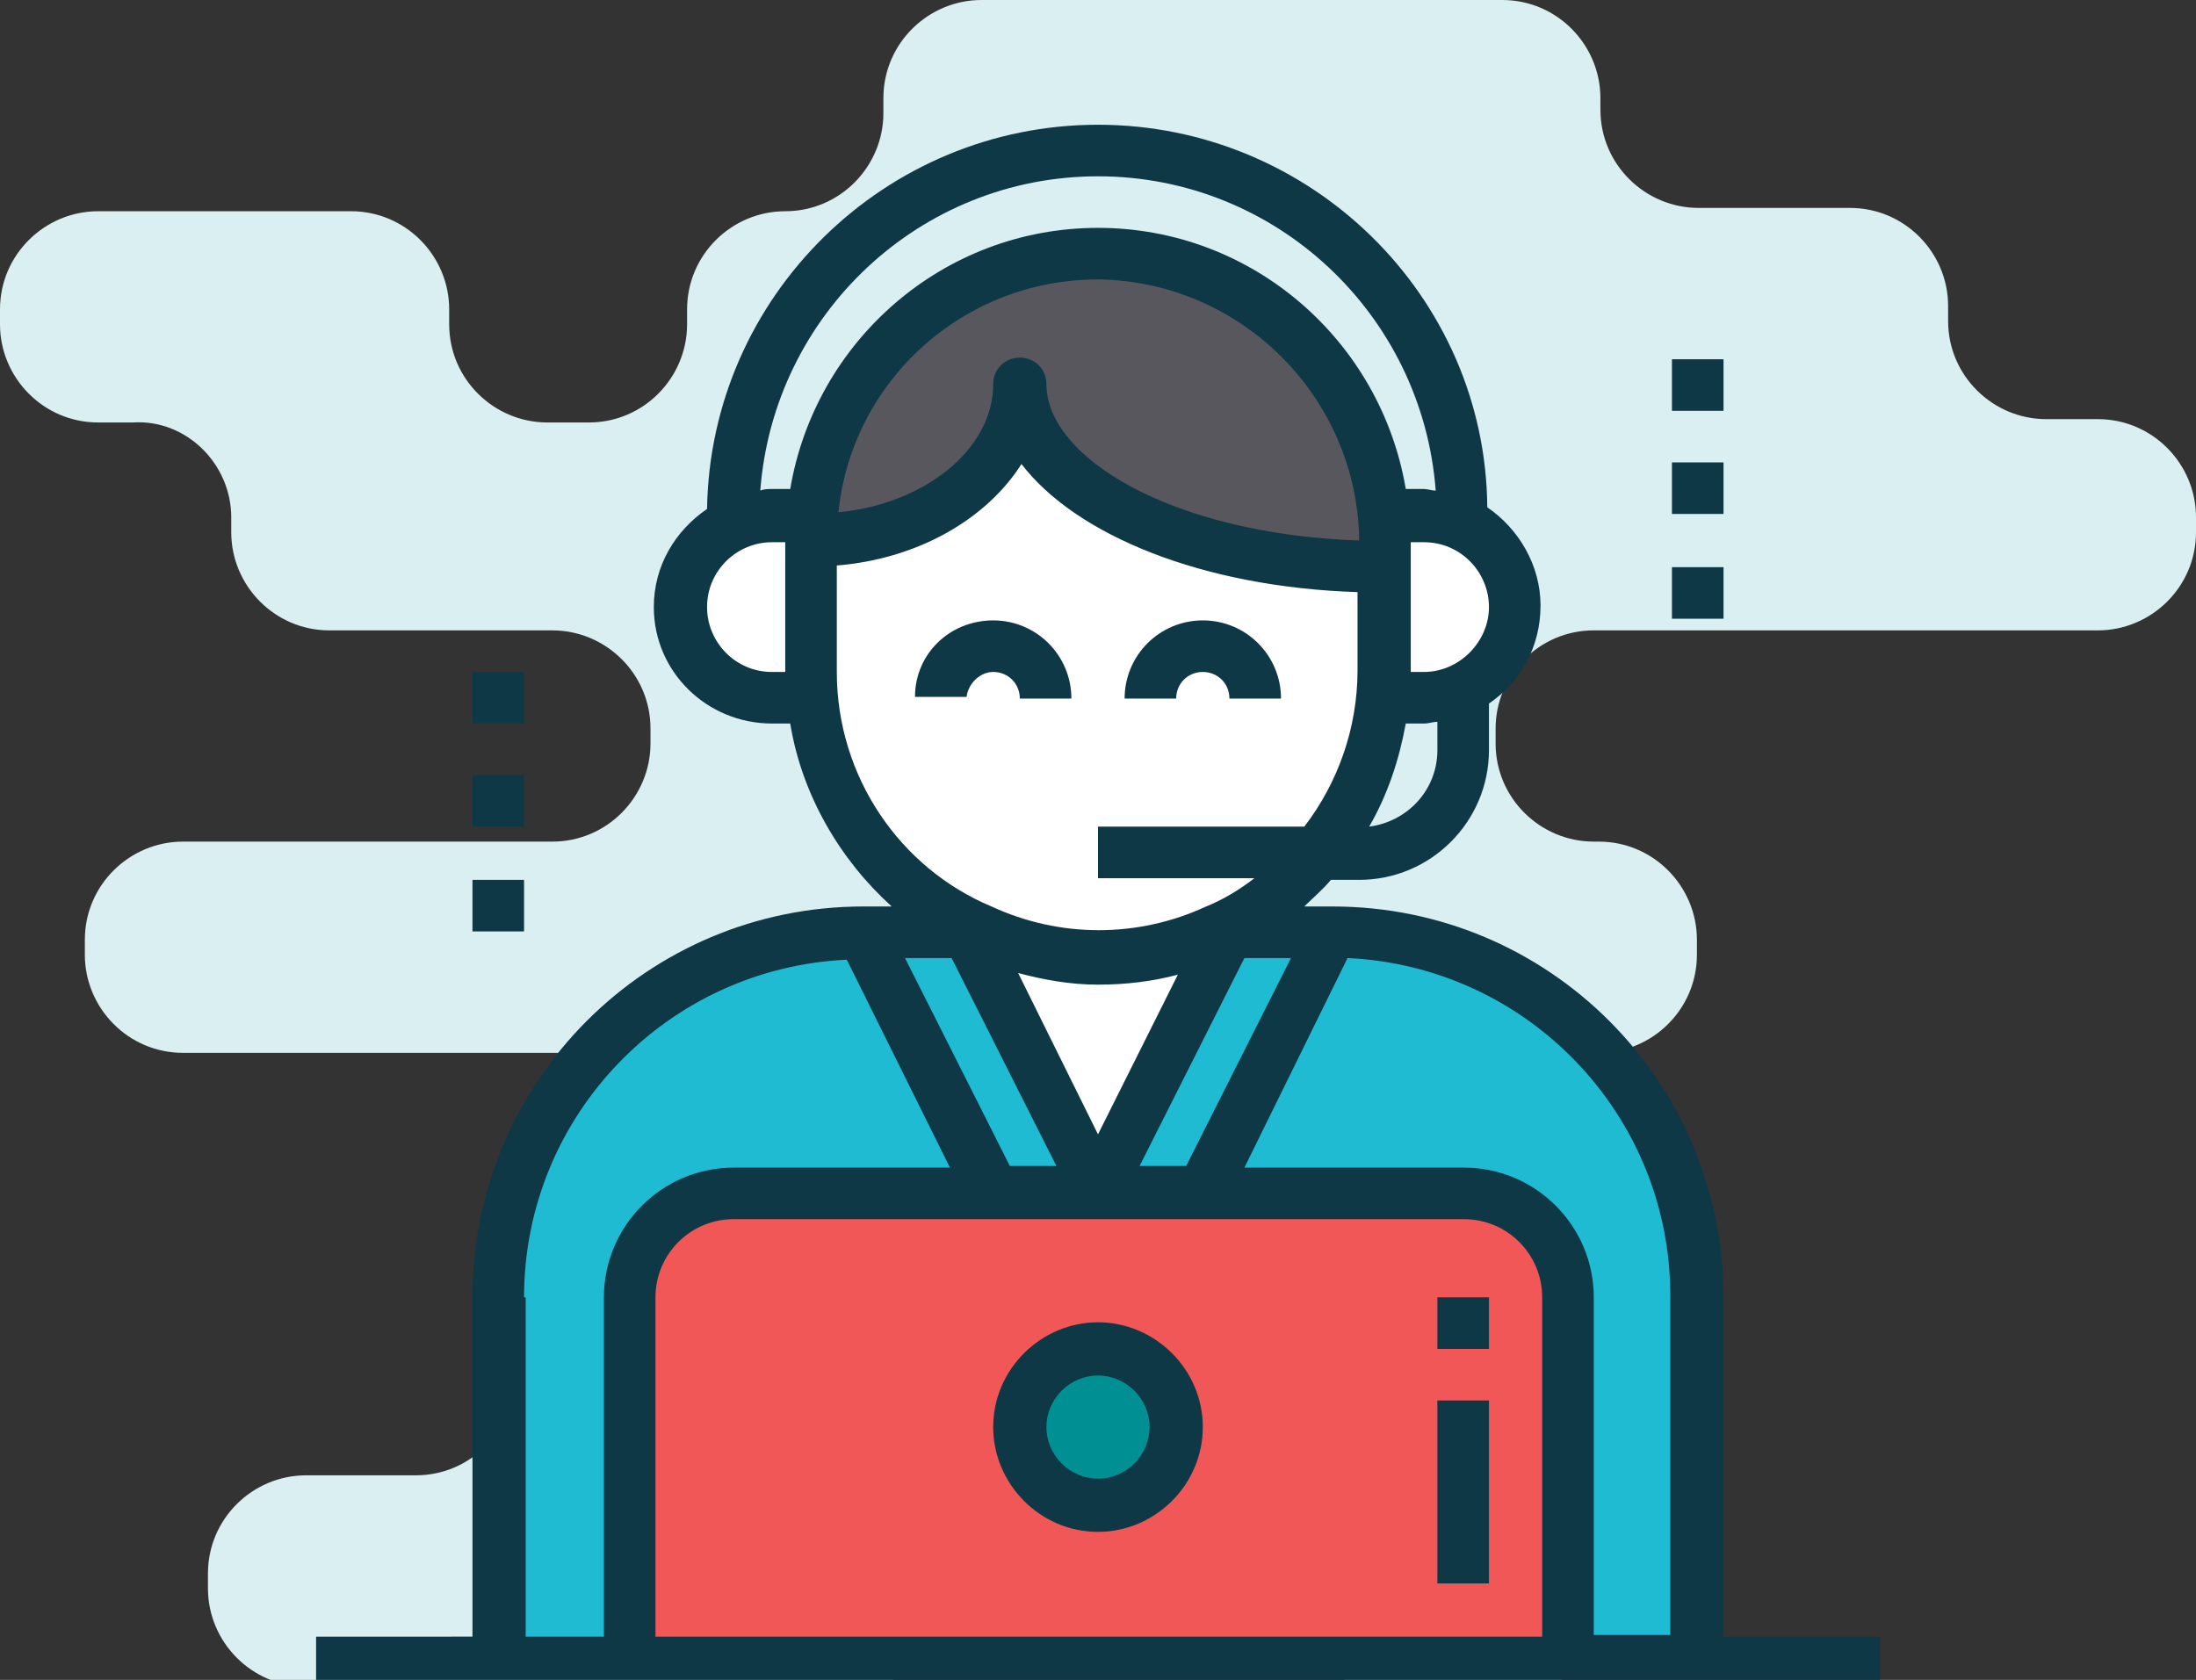
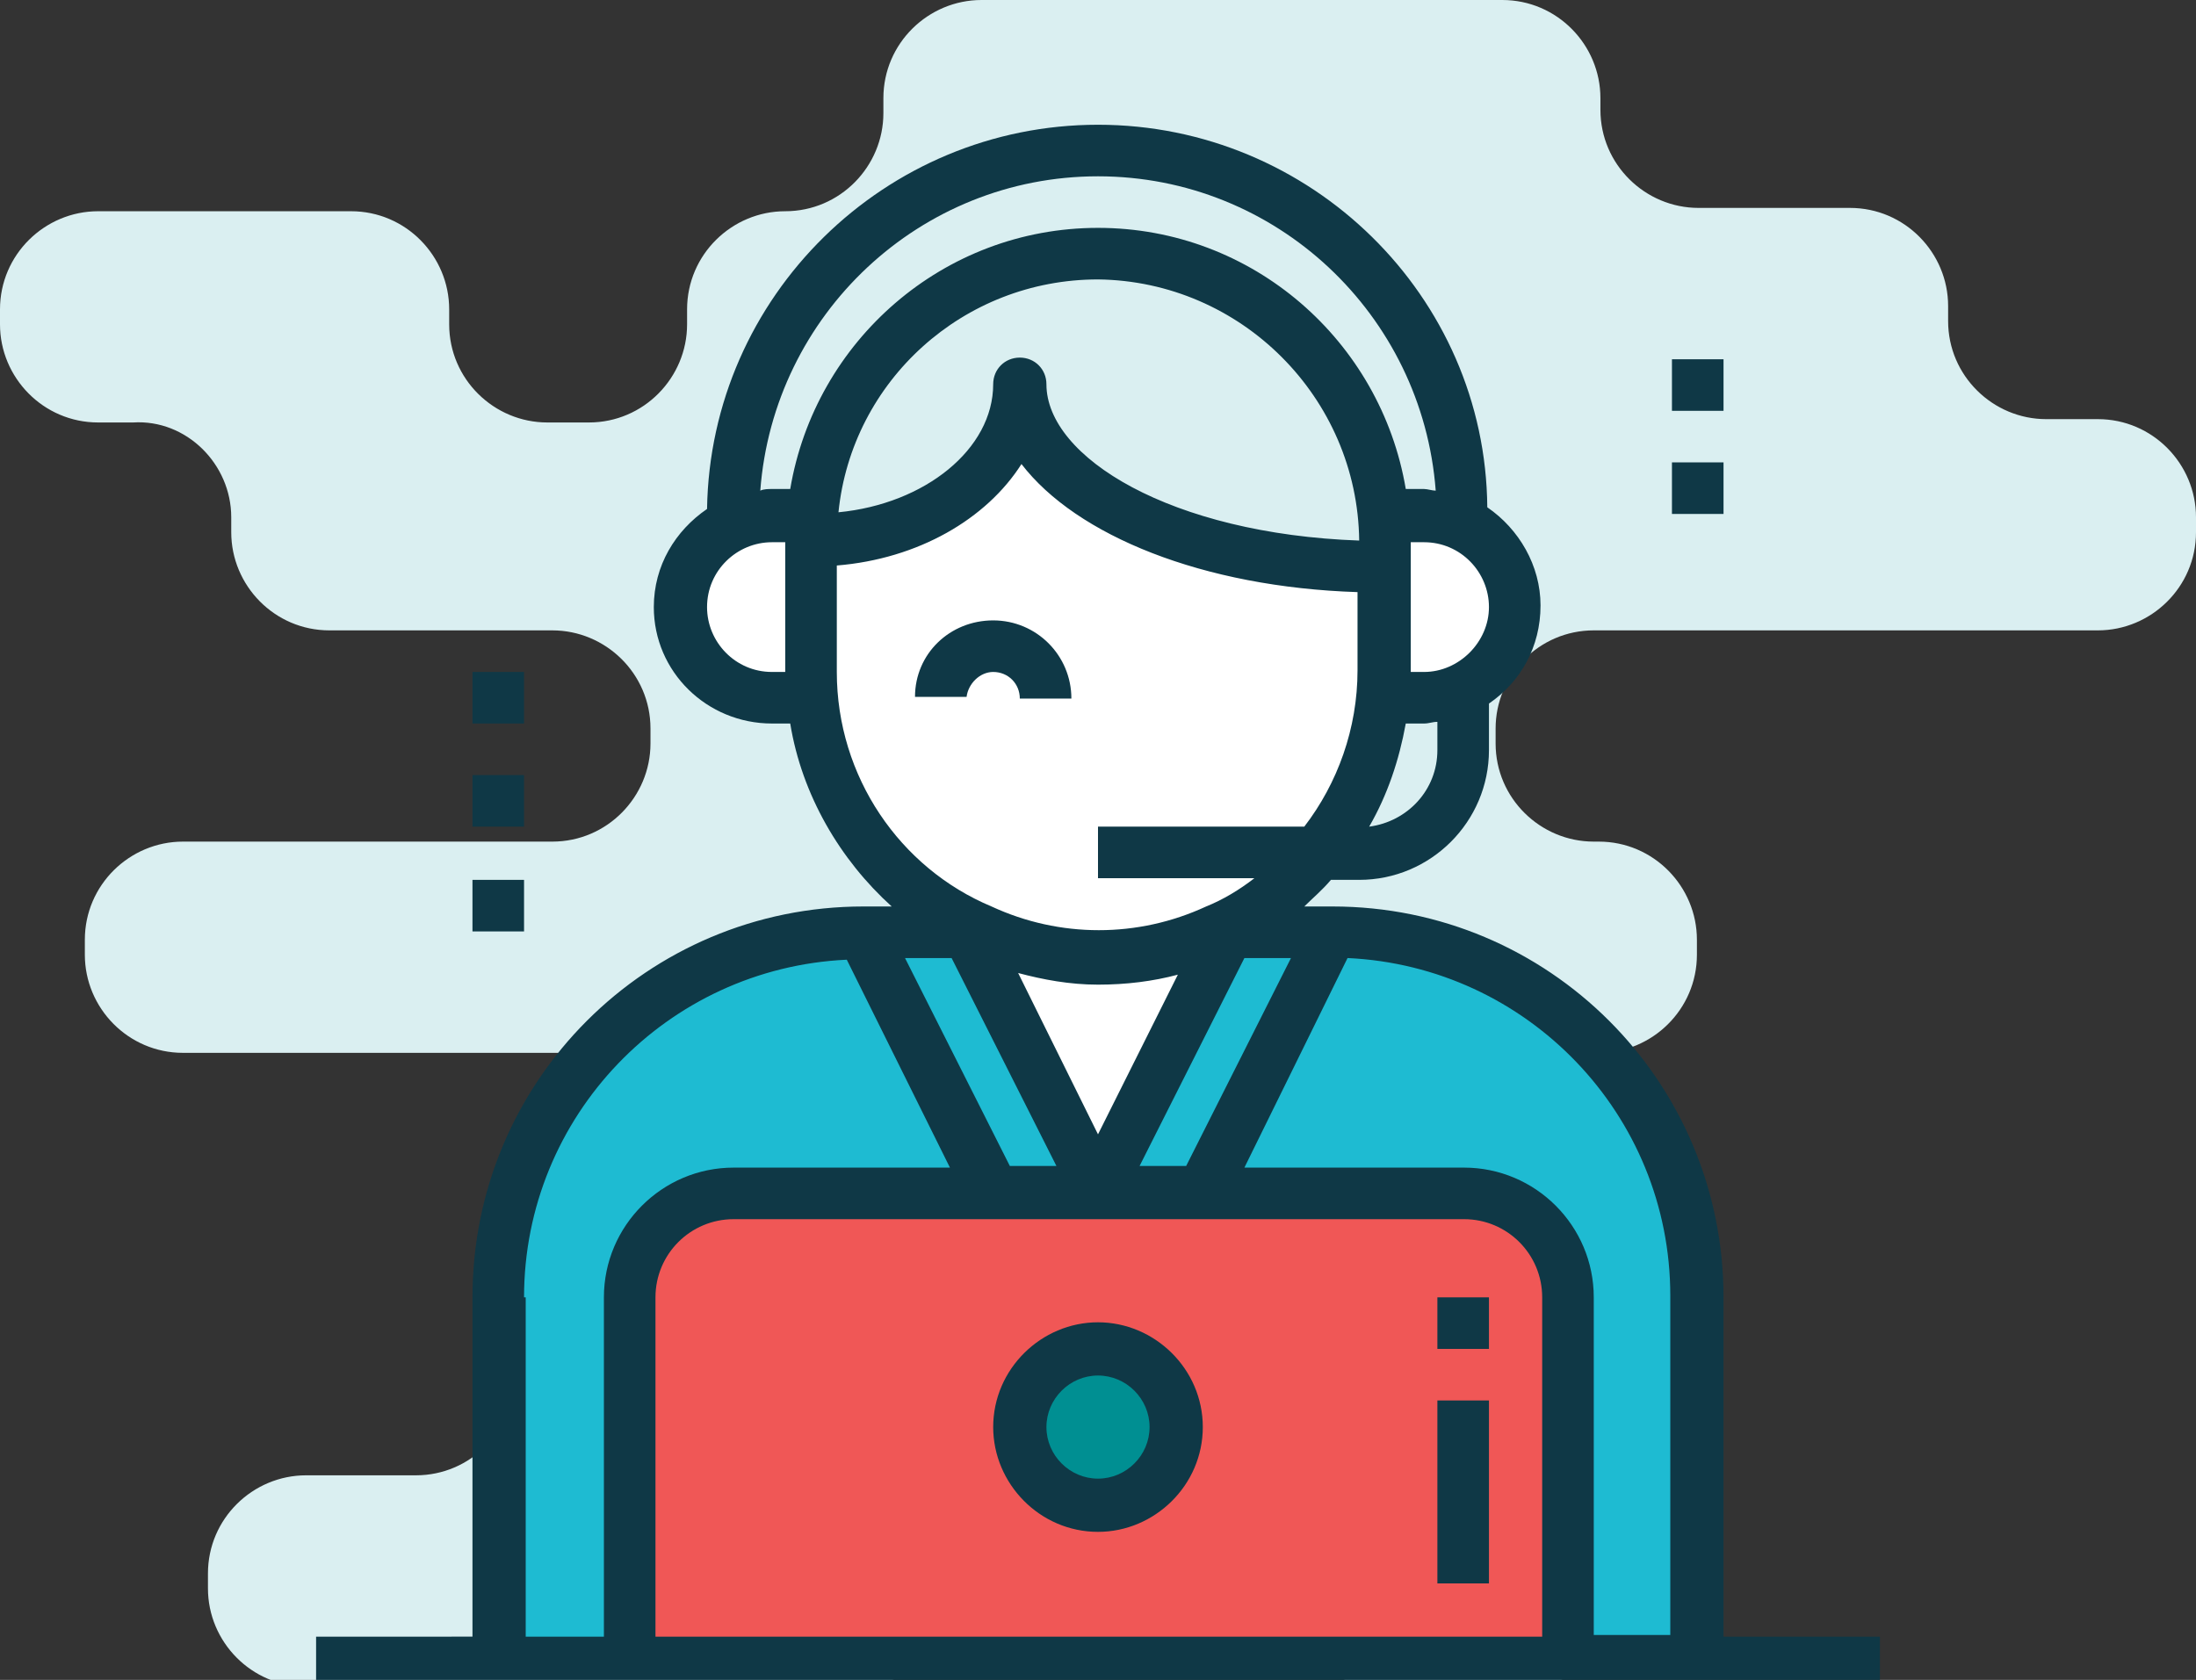
<svg xmlns="http://www.w3.org/2000/svg" version="1.1" id="Слой_1" x="0px" y="0px" viewBox="0 0 132 101" style="enable-background:new 0 0 132 101;" xml:space="preserve">
  <rect x="0" y="0" width="132" height="101" fill="#333333" stroke="none" />
  <style type="text/css">
	.st0{fill:#DAEFF1;}
	.st1{fill:#58575D;}
	.st2{fill:#FFFFFF;}
	.st3{fill:#1EBBD2;}
	.st4{fill:#F05756;}
	.st5{fill:#008F92;}
	.st6{fill:#0F3846;}
</style>
  <g>
    <path class="st0" d="M13.9,31.1V32c0,3.2,2.6,5.9,5.9,5.9h13.4c3.2,0,5.9,2.6,5.9,5.9v0.9c0,3.2-2.6,5.9-5.9,5.9H11   c-3.2,0-5.9,2.6-5.9,5.9v0.9c0,3.2,2.6,5.9,5.9,5.9h26.8c3.2,0,5.9,2.6,5.9,5.9v0.9c0,3.2-2.6,5.9-5.9,5.9h-1   c-3.2,0-5.9,2.6-5.9,5.9v0.9c0,3.2-2.6,5.9-5.9,5.9h-6.6c-3.2,0-5.9,2.6-5.9,5.9v0.9c0,3.2,2.6,5.9,5.9,5.9h33.1   c3.2,0,5.9-2.6,5.9-5.9v-0.9c0-3.2,2.6-5.9,5.9-5.9h7.9c3.2,0,5.9,2.6,5.9,5.9v0.9c0,3.2,2.6,5.9,5.9,5.9h8.7   c3.2,0,5.9-2.6,5.9-5.9v-0.9c0-3.2-2.6-5.9-5.9-5.9h-3.1c-3.2,0-5.9-2.6-5.9-5.9v-0.9c0-3.2-2.6-5.9-5.9-5.9h0.6   c-3.2,0-5.9-2.6-5.9-5.9v-0.9c0-3.2,2.6-5.9,5.9-5.9h18.7c3.2,0,5.9-2.6,5.9-5.9v-0.9c0-3.2-2.6-5.9-5.9-5.9h-0.3   c-3.2,0-5.9-2.6-5.9-5.9v-0.9c0-3.2,2.6-5.9,5.9-5.9h30.3c3.2,0,5.9-2.6,5.9-5.9v-0.9c0-3.2-2.6-5.9-5.9-5.9H123   c-3.2,0-5.9-2.6-5.9-5.9v-0.9c0-3.2-2.6-5.9-5.9-5.9h-9.1c-3.2,0-5.9-2.6-5.9-5.9V5.9c0-3.2-2.6-5.9-5.9-5.9L59,0   c-3.2,0-5.9,2.6-5.9,5.9v0.9c0,3.2-2.6,5.9-5.9,5.9h0c-3.2,0-5.9,2.6-5.9,5.9v0.9c0,3.2-2.6,5.9-5.9,5.9h-2.5   c-3.2,0-5.9-2.6-5.9-5.9v-0.9c0-3.2-2.6-5.9-5.9-5.9H5.9c-3.2,0-5.9,2.6-5.9,5.9l0,0.9c0,3.2,2.6,5.9,5.9,5.9H8   C11.2,25.2,13.9,27.9,13.9,31.1z" />
    <g>
-       <path class="st1" d="M61.3,23.1c0,6.1,9.8,11,21.9,11v-1.6c0-9.5-7.7-17.2-17.2-17.2S48.8,23,48.8,32.5    C55.7,32.5,61.3,28.3,61.3,23.1z" />
-       <path class="st2" d="M73.8,56h-0.7l0,0c-0.5,0.3-1.1,0.5-1.7,0.7c0.6-0.2,1.1-0.4,1.7-0.7c2.4-1.1,4.5-2.7,6.1-4.7    c2.5-3,3.9-6.8,3.9-11v1.6h2.3c3,0,5.5-2.4,5.5-5.5c0-3-2.4-5.5-5.5-5.5h-2.3v1.6v1.6c-12.1,0-21.9-4.9-21.9-11    c0,5.2-5.6,9.4-12.5,9.4V31h-2.3c-3,0-5.5,2.4-5.5,5.5c0,3,2.4,5.5,5.5,5.5h2.3v-1.6c0,7,4.1,12.9,10.1,15.7    c0.5,0.3,1.1,0.5,1.7,0.7c-0.6-0.2-1.1-0.4-1.7-0.7l0,0h-0.7L66,71.7L73.8,56z M68.1,57.5c0.5-0.1,1-0.2,1.5-0.3    C69.2,57.3,68.7,57.4,68.1,57.5z M69.8,57.1c0.5-0.1,1.1-0.3,1.6-0.5C70.9,56.9,70.4,57,69.8,57.1z M60.5,56.7    c0.5,0.2,1.1,0.3,1.6,0.5C61.6,57,61.1,56.9,60.5,56.7z M62.3,57.2c0.5,0.1,1,0.2,1.5,0.3C63.3,57.4,62.8,57.3,62.3,57.2z     M66,57.6c0.6,0,1.3,0,1.9-0.1C67.3,57.6,66.6,57.6,66,57.6c-0.6,0-1.3,0-1.9-0.1C64.7,57.6,65.4,57.6,66,57.6z" />
+       <path class="st2" d="M73.8,56h-0.7l0,0c-0.5,0.3-1.1,0.5-1.7,0.7c0.6-0.2,1.1-0.4,1.7-0.7c2.4-1.1,4.5-2.7,6.1-4.7    c2.5-3,3.9-6.8,3.9-11v1.6h2.3c3,0,5.5-2.4,5.5-5.5c0-3-2.4-5.5-5.5-5.5h-2.3v1.6v1.6c-12.1,0-21.9-4.9-21.9-11    c0,5.2-5.6,9.4-12.5,9.4V31h-2.3c-3,0-5.5,2.4-5.5,5.5c0,3,2.4,5.5,5.5,5.5h2.3v-1.6c0,7,4.1,12.9,10.1,15.7    c0.5,0.3,1.1,0.5,1.7,0.7c-0.6-0.2-1.1-0.4-1.7-0.7l0,0h-0.7L66,71.7L73.8,56z M68.1,57.5c0.5-0.1,1-0.2,1.5-0.3    C69.2,57.3,68.7,57.4,68.1,57.5z M69.8,57.1c0.5-0.1,1.1-0.3,1.6-0.5C70.9,56.9,70.4,57,69.8,57.1z M60.5,56.7    c0.5,0.2,1.1,0.3,1.6,0.5C61.6,57,61.1,56.9,60.5,56.7z M62.3,57.2c0.5,0.1,1,0.2,1.5,0.3C63.3,57.4,62.8,57.3,62.3,57.2z     M66,57.6c0.6,0,1.3,0,1.9-0.1c-0.6,0-1.3,0-1.9-0.1C64.7,57.6,65.4,57.6,66,57.6z" />
      <path class="st3" d="M37.8,78c0-3.5,2.8-6.3,6.3-6.3h15.7H66L58.2,56h-6.3C39.8,56,30,65.8,30,78v21.9h7.8V78z" />
      <path class="st4" d="M87.9,71.7H72.3H66h-6.3H44.1c-3.5,0-6.3,2.8-6.3,6.3v21.9h56.4V78C94.2,74.5,91.4,71.7,87.9,71.7z M66,90.5    c-2.6,0-4.7-2.1-4.7-4.7c0-2.6,2.1-4.7,4.7-4.7c2.6,0,4.7,2.1,4.7,4.7C70.7,88.4,68.6,90.5,66,90.5z" />
      <circle class="st5" cx="66" cy="85.8" r="4.7" />
      <path class="st3" d="M72.3,71.7h15.7c3.5,0,6.3,2.8,6.3,6.3v21.9h7.8V78C102,65.8,92.2,56,80.1,56h-6.3L66,71.7H72.3z" />
      <g>
        <path class="st6" d="M59.7,40.4c0.9,0,1.6,0.7,1.6,1.6h3.1c0-2.6-2.1-4.7-4.7-4.7S55,39.3,55,41.9h3.1     C58.2,41.1,58.9,40.4,59.7,40.4z" />
-         <path class="st6" d="M72.3,40.4c0.9,0,1.6,0.7,1.6,1.6H77c0-2.6-2.1-4.7-4.7-4.7s-4.7,2.1-4.7,4.7h3.1     C70.7,41.1,71.4,40.4,72.3,40.4z" />
        <path class="st6" d="M66,79.5c-3.4,0-6.3,2.8-6.3,6.3c0,3.4,2.8,6.3,6.3,6.3c3.4,0,6.3-2.8,6.3-6.3C72.3,82.3,69.4,79.5,66,79.5z      M66,88.9c-1.7,0-3.1-1.4-3.1-3.1c0-1.7,1.4-3.1,3.1-3.1c1.7,0,3.1,1.4,3.1,3.1C69.1,87.5,67.7,88.9,66,88.9z" />
        <path class="st6" d="M103.6,78c0-13-10.5-23.5-23.5-23.5h-1.7c0.5-0.5,1.1-1,1.6-1.6h1.7c4.3,0,7.8-3.5,7.8-7.8v-2.8     c1.9-1.3,3.1-3.4,3.1-5.9c0-2.4-1.3-4.6-3.2-5.9C89.3,17.8,78.8,7.5,66,7.5S42.7,17.8,42.5,30.6c-1.9,1.3-3.2,3.4-3.2,5.9     c0,3.9,3.2,7,7.1,7h1.1c0.7,4.3,3,8.2,6.1,11h-1.7c-13,0-23.5,10.5-23.5,23.5v20.4H19v3.1h11h7.8h56.4h7.8h11v-3.1h-9.4V78z      M66,59.2c1.7,0,3.3-0.2,4.8-0.6L66,68.2l-4.8-9.7C62.7,58.9,64.3,59.2,66,59.2z M77.6,57.6l-6.3,12.5h-2.8l6.3-12.5H77.6z      M86.4,45.1c0,2.4-1.8,4.3-4.1,4.6c1.1-1.9,1.8-4,2.2-6.2h1.1c0.3,0,0.5-0.1,0.8-0.1L86.4,45.1L86.4,45.1z M85.6,40.4h-0.8v-7.8     h0.8c2.2,0,3.9,1.8,3.9,3.9C89.5,38.6,87.7,40.4,85.6,40.4z M66,10.6c10.7,0,19.5,8.3,20.3,18.9c-0.2,0-0.5-0.1-0.7-0.1h-1.1     C83,20.5,75.3,13.7,66,13.7s-17,6.8-18.5,15.7h-1.1c-0.2,0-0.5,0-0.7,0.1C46.5,18.9,55.3,10.6,66,10.6z M81.7,32.5     c-11.3-0.4-18.8-5-18.8-9.4c0-0.9-0.7-1.6-1.6-1.6s-1.6,0.7-1.6,1.6c0,3.9-4.1,7.2-9.3,7.7c0.8-7.9,7.5-14,15.6-14     C74.6,16.9,81.6,23.9,81.7,32.5z M46.4,40.4c-2.2,0-3.9-1.8-3.9-3.9c0-2.2,1.8-3.9,3.9-3.9h0.8v7.8H46.4z M50.3,40.4V34     c4.9-0.4,9-2.8,11.1-6.1c3.3,4.3,10.9,7.4,20.2,7.7v4.7c0,3.5-1.2,6.8-3.2,9.4H66v3.1h9.4c-0.9,0.7-1.9,1.3-2.9,1.7     c-4.1,1.9-8.8,1.9-12.9,0C54.1,52.2,50.3,46.7,50.3,40.4z M63.5,70.1h-2.8l-6.3-12.5h2.8L63.5,70.1z M31.5,78     c0-10.9,8.6-19.8,19.4-20.3l6.2,12.5H44.1c-4.3,0-7.8,3.5-7.8,7.8v20.4h-4.7V78z M39.4,98.3V78c0-2.6,2.1-4.7,4.7-4.7h15.7H66     h6.3h15.7c2.6,0,4.7,2.1,4.7,4.7v20.4H39.4z M95.8,98.3V78c0-4.3-3.5-7.8-7.8-7.8H74.8L81,57.6c10.8,0.5,19.4,9.4,19.4,20.3v20.4     H95.8z" />
        <rect x="86.4" y="84.2" class="st6" width="3.1" height="11" />
        <rect x="86.4" y="78" class="st6" width="3.1" height="3.1" />
        <rect x="100.5" y="21.6" class="st6" width="3.1" height="3.1" />
        <rect x="100.5" y="27.8" class="st6" width="3.1" height="3.1" />
-         <rect x="100.5" y="34.1" class="st6" width="3.1" height="3.1" />
        <rect x="28.4" y="40.4" class="st6" width="3.1" height="3.1" />
        <rect x="28.4" y="46.6" class="st6" width="3.1" height="3.1" />
        <rect x="28.4" y="52.9" class="st6" width="3.1" height="3.1" />
      </g>
    </g>
  </g>
</svg>